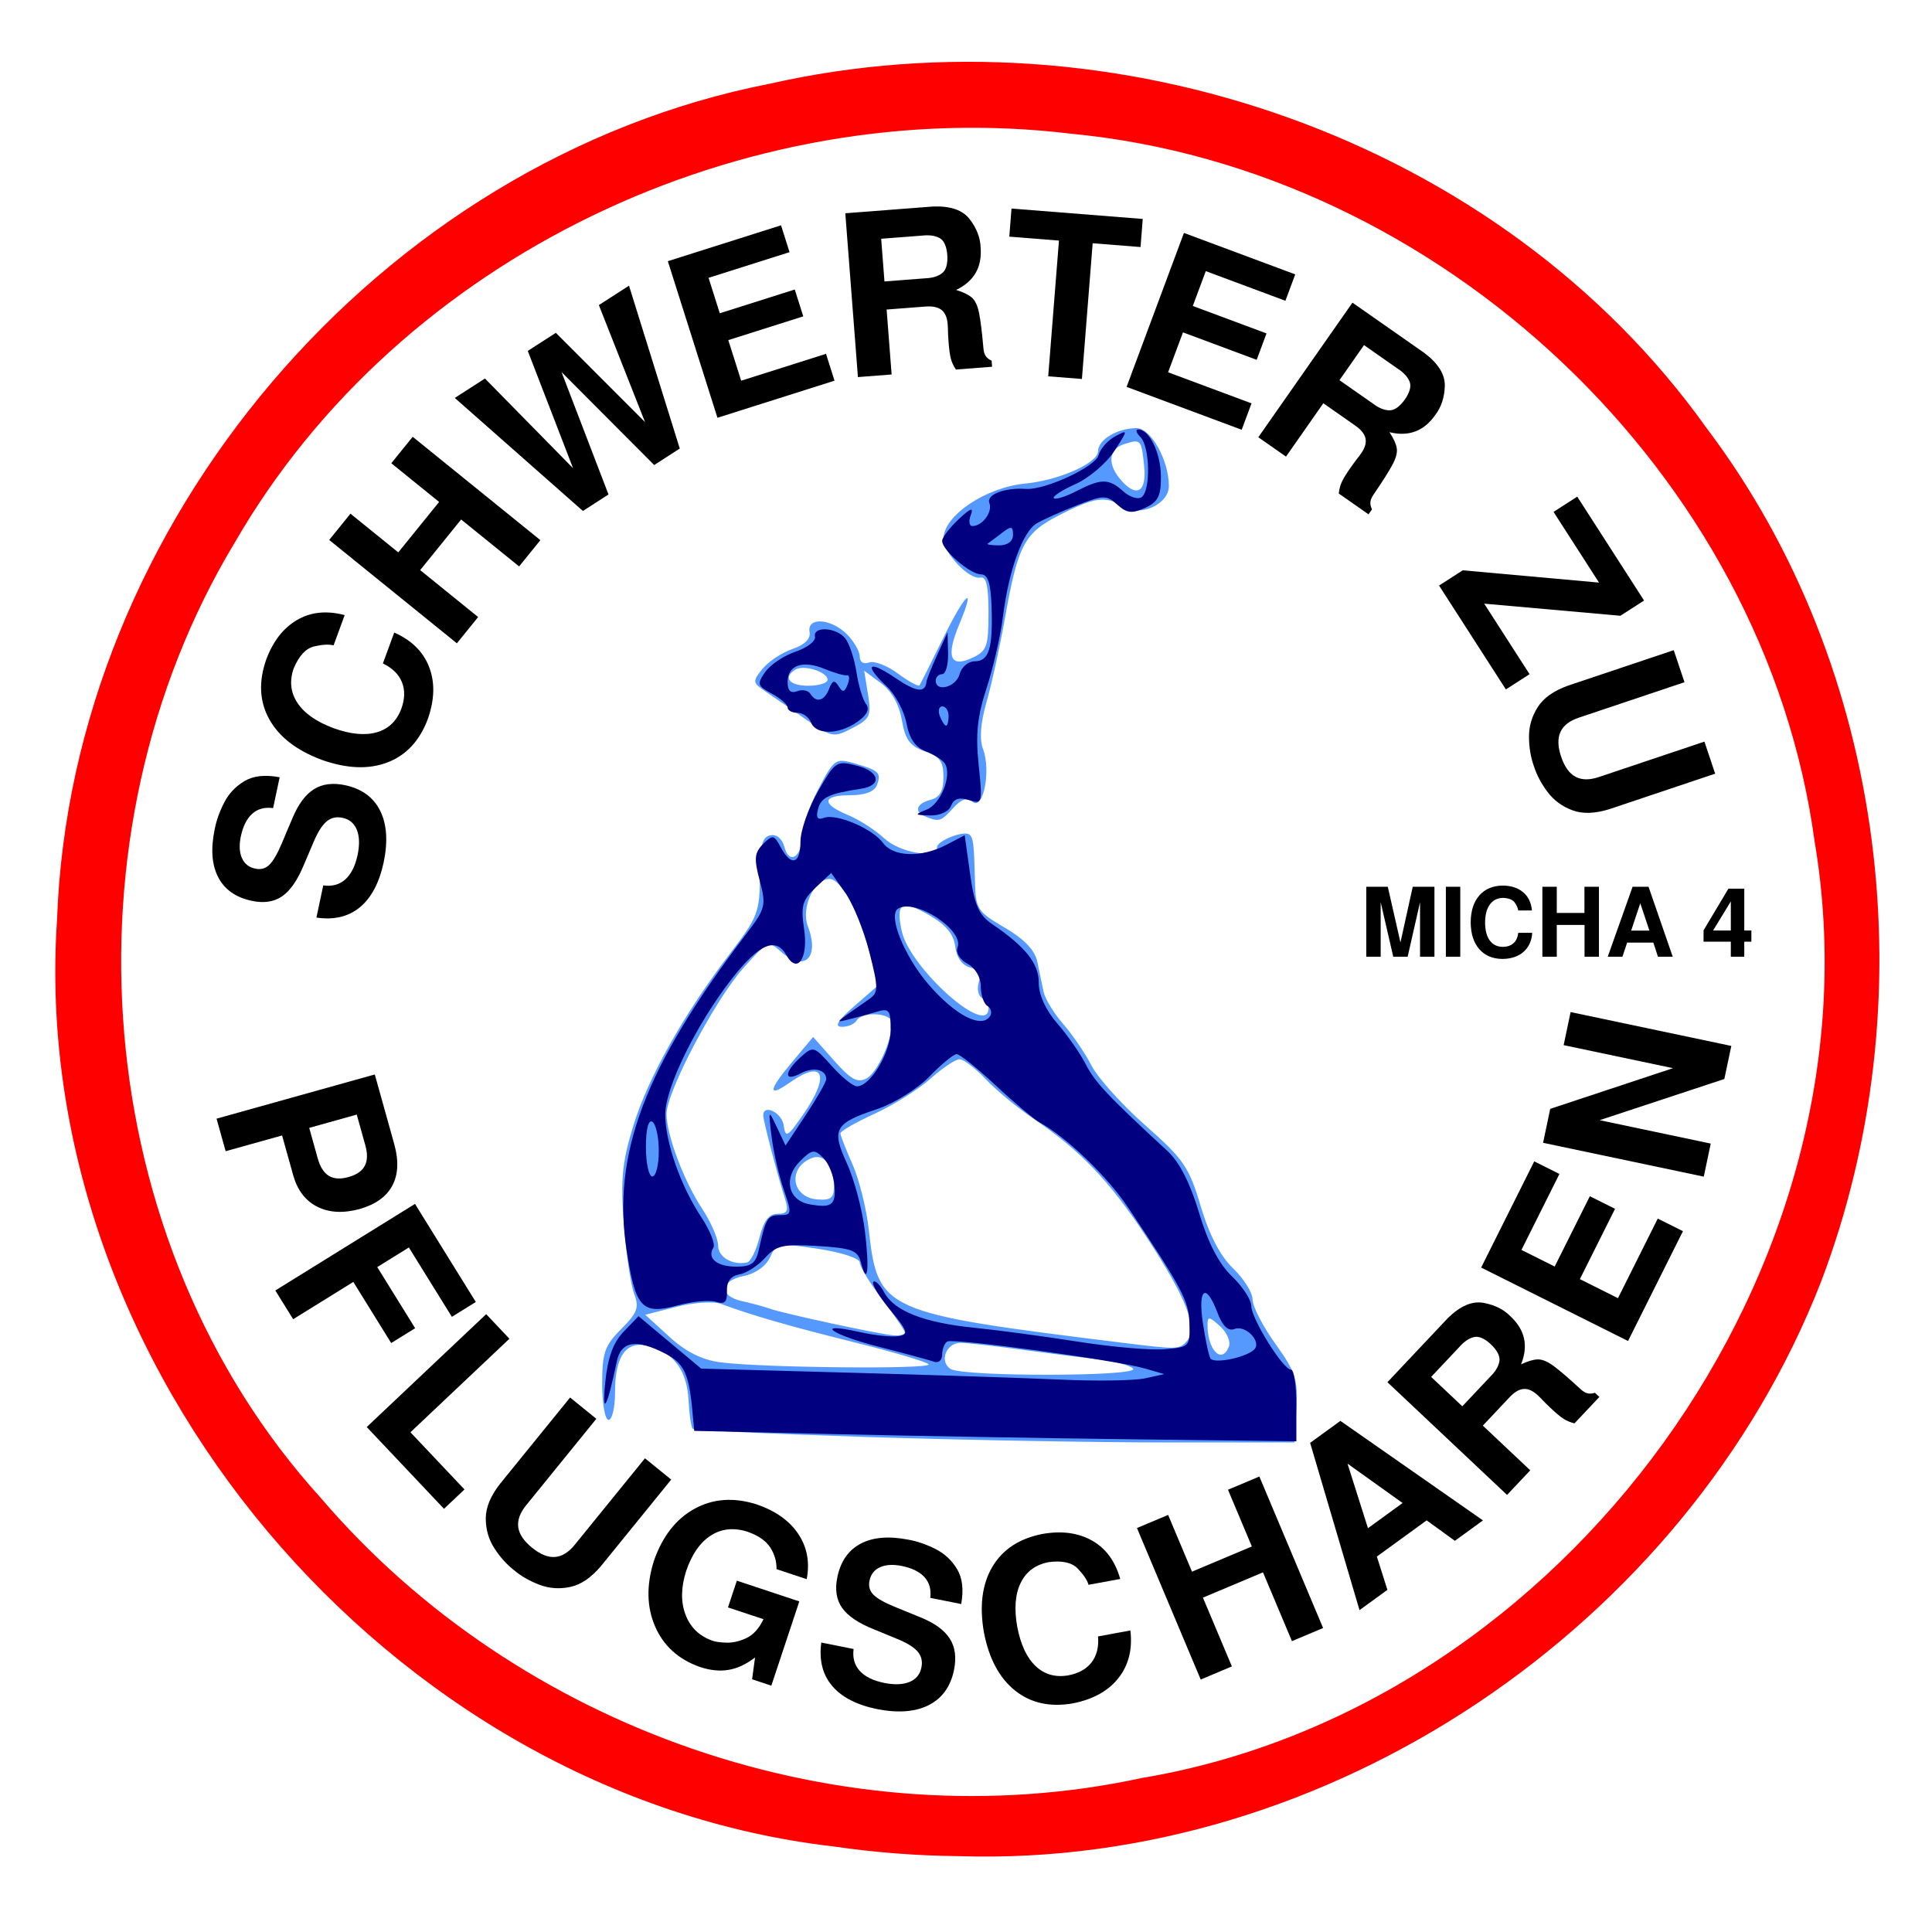
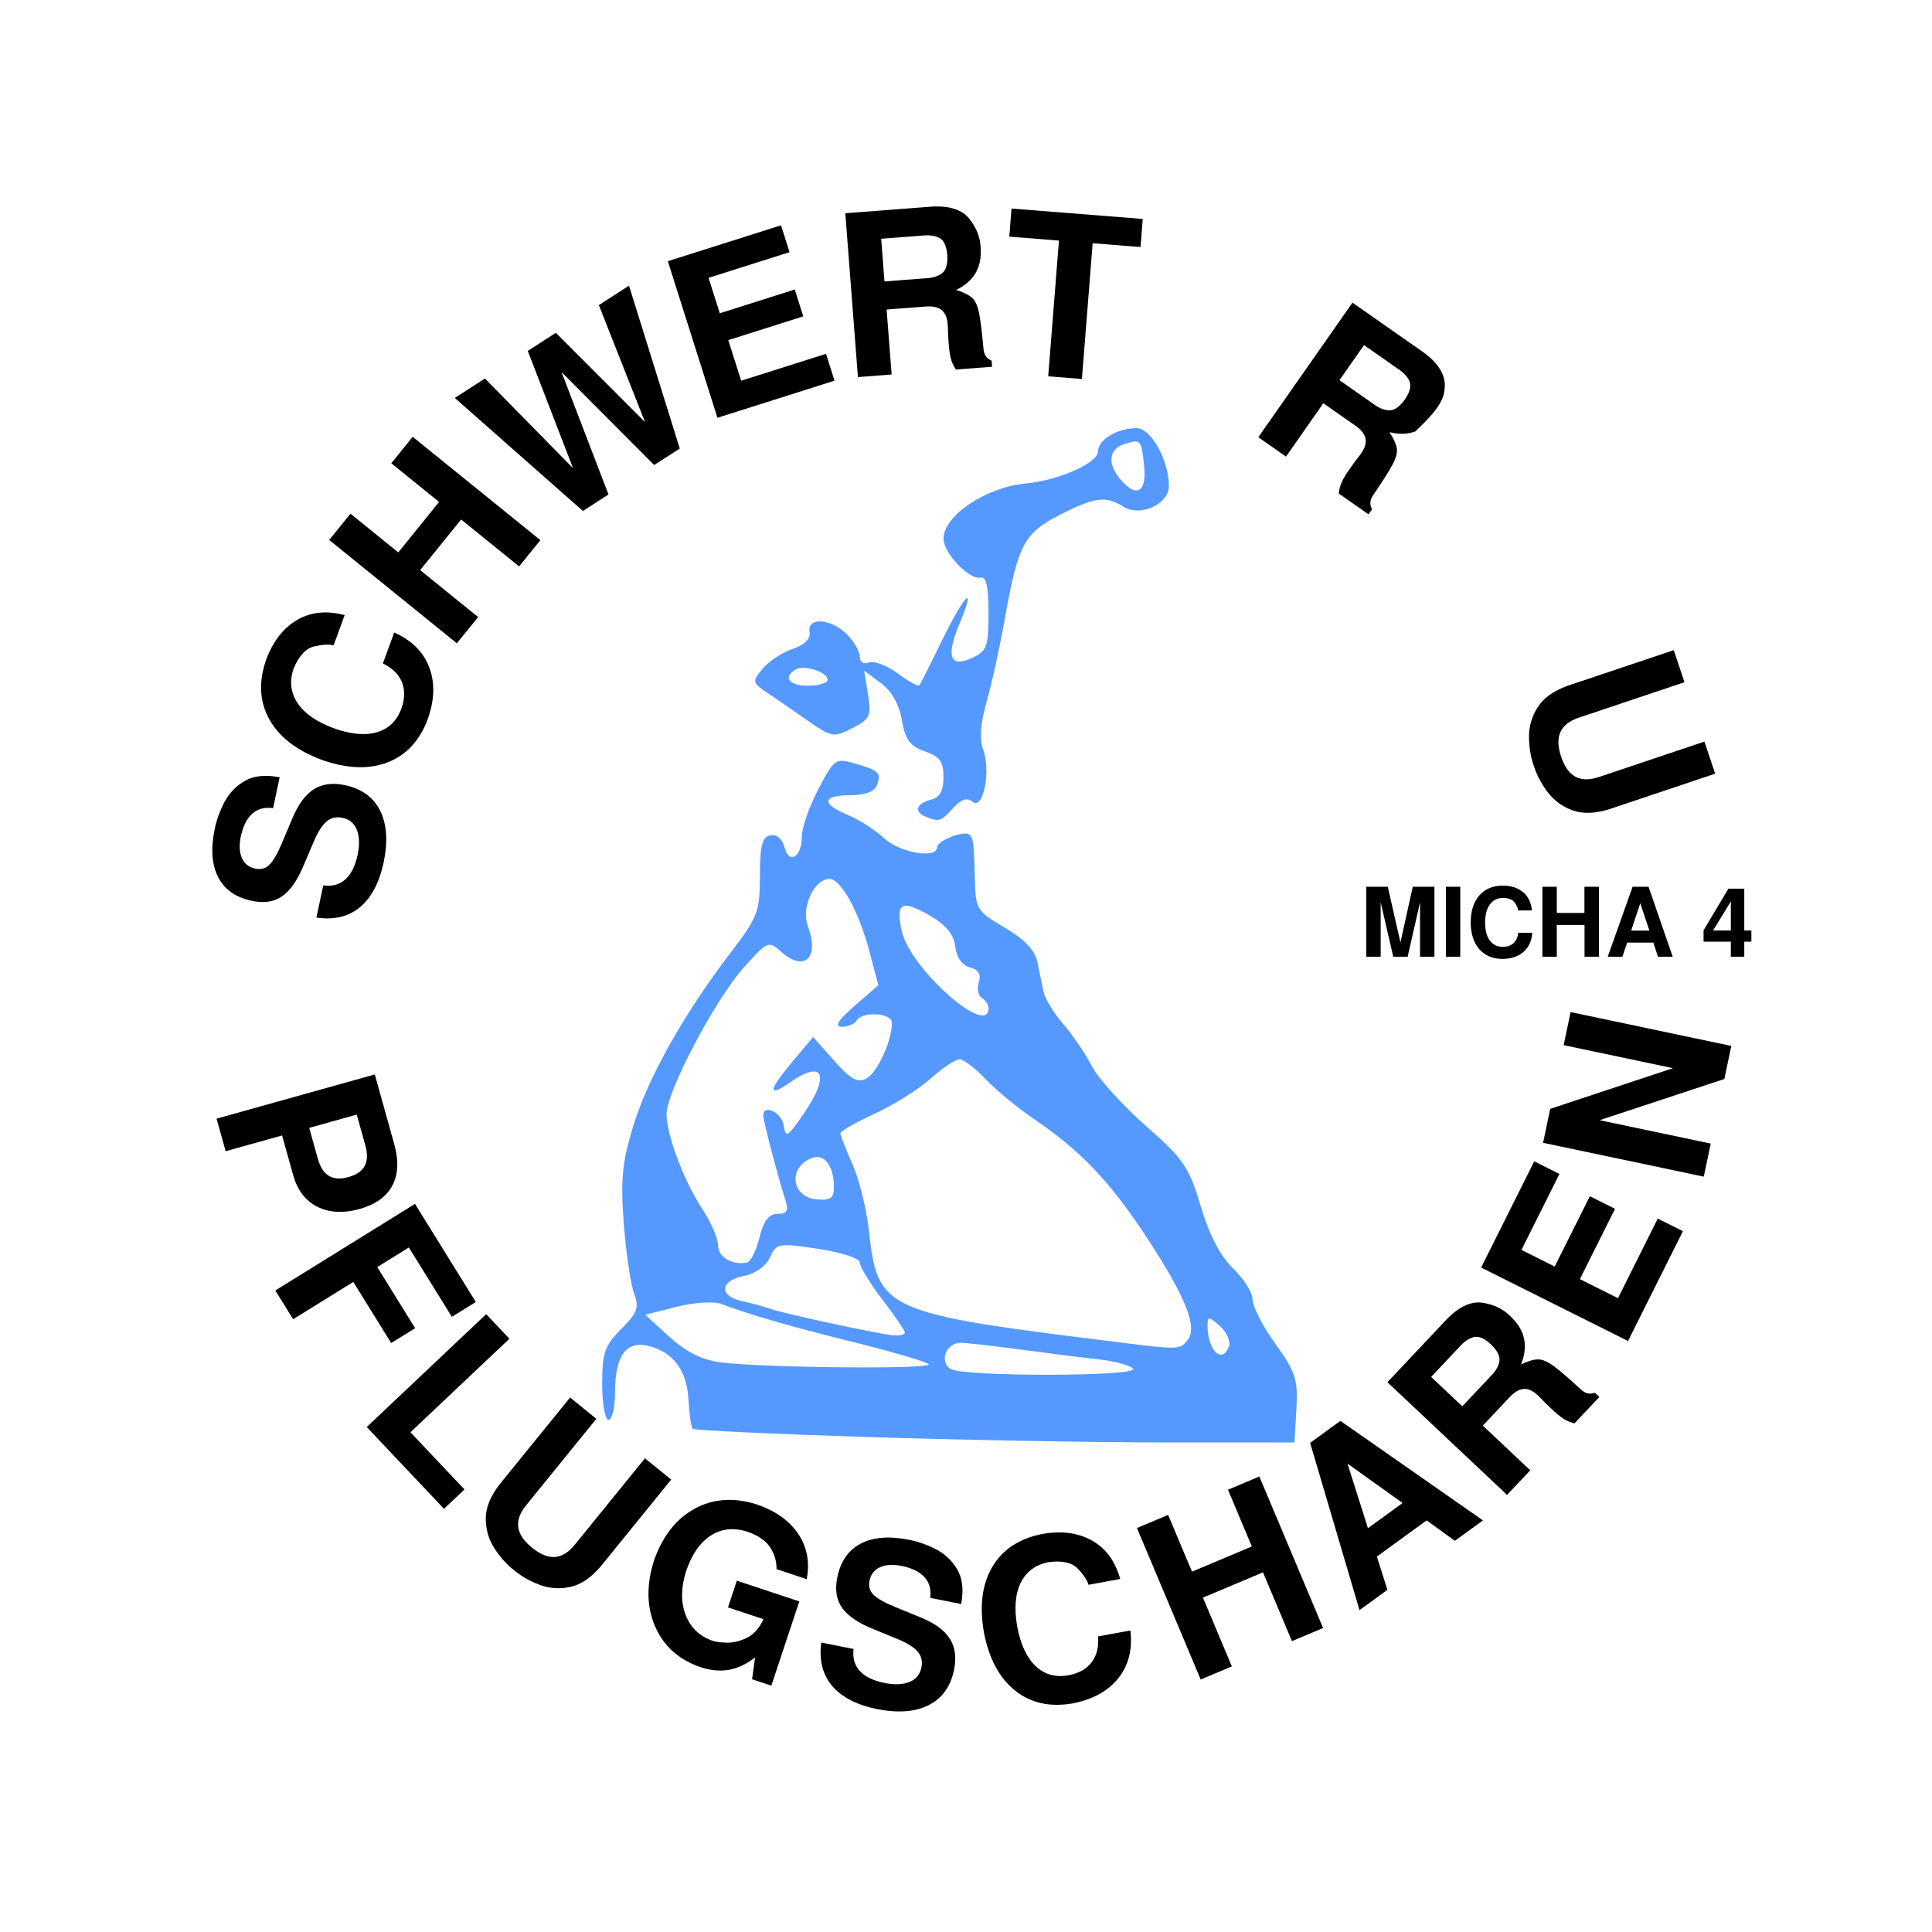
<svg xmlns="http://www.w3.org/2000/svg" version="1.0" width="300" height="300" id="svg2479" style="display:inline">
  <defs id="defs2481" />
  <g transform="translate(-217.788,-376.562)" id="layer1" style="display:inline">
    <g transform="translate(-28.284,-30.81)" id="g2775" style="fill:#5599ff">
      <path d="M 380.575,630.507 C 366,630.041 353.876,629.467 353.632,629.231 C 353.388,628.994 353.096,626.986 352.983,624.768 C 352.749,620.193 350.644,617.339 346.791,616.372 C 343.312,615.499 341.575,617.889 341.575,623.545 C 341.575,625.915 341.125,627.854 340.575,627.854 C 340.025,627.854 339.575,625.344 339.575,622.277 C 339.575,617.43 339.962,616.313 342.536,613.739 C 345.051,611.224 345.352,610.399 344.537,608.254 C 344.009,606.865 343.29,601.992 342.939,597.423 C 342.412,590.578 342.668,587.907 344.394,582.236 C 346.669,574.762 352.262,564.797 359.478,555.365 C 363.74,549.794 364.06,548.958 364.067,543.385 C 364.073,538.663 364.418,537.327 365.696,537.076 C 366.672,536.884 367.54,537.611 367.878,538.906 C 368.603,541.678 370.575,540.487 370.575,537.277 C 370.575,535.924 371.727,532.615 373.134,529.922 C 375.596,525.214 375.811,525.061 378.77,525.91 C 382.589,527.005 382.971,527.38 382.23,529.311 C 381.851,530.299 380.367,530.854 378.106,530.854 C 373.731,530.854 373.562,532.192 377.718,533.913 C 379.447,534.63 381.988,536.259 383.364,537.535 C 385.819,539.809 391.575,540.781 391.575,538.921 C 391.575,537.926 395.736,536.292 396.575,536.957 C 397.213,537.463 397.319,538.314 397.46,544.062 C 397.569,548.542 397.793,548.897 402.081,551.41 C 405.119,553.191 406.768,554.914 407.143,556.702 C 407.45,558.161 407.886,560.254 408.112,561.354 C 408.338,562.454 409.703,564.704 411.145,566.354 C 412.587,568.004 414.58,570.929 415.573,572.854 C 416.566,574.779 420.334,578.958 423.945,582.141 C 429.876,587.367 430.707,588.583 432.525,594.686 C 433.857,599.16 435.558,602.421 437.556,604.336 C 439.216,605.927 440.575,608.103 440.575,609.172 C 440.575,610.241 442.172,613.339 444.125,616.056 C 447.265,620.427 447.64,621.595 447.375,626.176 L 447.075,631.354 L 427.075,631.354 C 416.075,631.354 395.15,630.973 380.575,630.507 z M 422.008,619.887 C 421.476,619.355 419.024,618.702 416.558,618.436 C 414.092,618.17 408.7,617.494 404.575,616.934 C 400.45,616.374 396.273,615.902 395.294,615.885 C 393.014,615.845 391.846,618.779 393.679,619.94 C 395.638,621.18 423.25,621.129 422.008,619.887 z M 390.265,619.211 C 389.869,618.815 384.709,617.29 378.8,615.824 C 368.724,613.323 362.879,611.638 358.013,609.833 C 356.878,609.412 353.772,609.621 351.109,610.297 L 346.268,611.526 L 350.004,614.94 C 352.553,617.269 355.064,618.53 357.907,618.908 C 364.381,619.77 391.073,620.019 390.265,619.211 z M 436.9,616.448 C 437.197,615.675 436.57,614.255 435.507,613.293 C 433.824,611.77 433.575,611.747 433.575,613.117 C 433.575,617.049 435.81,619.288 436.9,616.448 z M 430.452,615.502 C 432.102,613.514 430.22,608.788 424.023,599.354 C 418.41,590.809 413.793,585.979 406.575,581.097 C 404.1,579.423 400.753,576.659 399.138,574.954 C 397.522,573.249 395.691,571.854 395.068,571.854 C 394.445,571.854 392.414,573.212 390.554,574.873 C 388.694,576.533 384.788,578.983 381.874,580.317 C 378.959,581.652 376.575,583.018 376.575,583.354 C 376.575,583.689 377.416,585.852 378.444,588.159 C 379.471,590.466 380.612,595.045 380.979,598.334 C 382.385,610.938 383.11,611.263 420.075,615.838 C 429.125,616.958 429.247,616.954 430.452,615.502 z M 386.575,614.294 C 386.575,613.986 385,611.671 383.075,609.15 C 381.15,606.629 379.575,604.049 379.575,603.416 C 379.575,602.768 376.759,601.841 373.129,601.294 C 366.934,600.36 366.642,600.411 365.64,602.611 C 365.02,603.971 363.375,605.144 361.586,605.502 C 357.82,606.255 357.663,608.616 361.325,609.418 C 362.837,609.75 364.75,610.268 365.575,610.57 C 367.613,611.316 382.647,614.559 384.825,614.722 C 385.787,614.795 386.575,614.602 386.575,614.294 z M 364.001,599.528 C 364.659,596.918 365.475,595.854 366.819,595.854 C 368.326,595.854 368.564,595.398 367.991,593.604 C 366.862,590.071 364.6,581.433 364.587,580.604 C 364.557,578.726 367.472,580.105 367.759,582.104 C 368.051,584.139 368.344,583.974 370.828,580.372 C 375.027,574.284 373.965,571.792 368.733,575.456 C 365.236,577.905 365.343,576.726 369.016,572.351 L 372.338,568.394 L 375.603,572.081 C 378.177,574.989 379.236,575.57 380.616,574.832 C 382.304,573.928 384.575,568.981 384.575,566.205 C 384.575,564.641 380.005,564.349 379.075,565.854 C 378.735,566.404 377.696,566.837 376.766,566.816 C 375.574,566.79 376.165,565.831 378.768,563.566 L 382.462,560.354 L 381.075,555.104 C 379.44,548.914 376.654,543.854 374.882,543.854 C 372.476,543.854 370.427,548.336 371.52,551.21 C 373.394,556.14 370.943,558.398 367.293,555.104 C 365.423,553.416 365.217,553.509 361.459,557.739 C 357.055,562.697 349.575,576.924 349.575,580.344 C 349.575,583.609 352.265,590.767 355.114,595.083 C 356.467,597.133 357.575,599.688 357.575,600.759 C 357.575,602.577 359.779,603.874 362.075,603.406 C 362.625,603.294 363.492,601.549 364.001,599.528 z M 375.56,591.593 C 375.538,588.39 374.045,586.459 372.153,587.186 C 368.347,588.646 368.926,593.281 372.956,593.615 C 375.07,593.79 375.572,593.4 375.56,591.593 z M 399.575,563.913 C 399.575,563.395 399.107,562.683 398.534,562.329 C 397.962,561.975 397.749,560.879 398.062,559.894 C 398.452,558.667 398.016,557.941 396.68,557.592 C 395.472,557.276 394.605,556.045 394.402,554.356 C 394.173,552.447 392.973,550.994 390.396,549.505 C 386.068,547.005 385.127,547.54 386.096,551.949 C 387.369,557.747 399.575,568.581 399.575,563.913 z M 389.825,534.192 C 387.952,533.436 388.317,532.155 390.575,531.564 C 392.013,531.188 392.575,530.2 392.575,528.045 C 392.575,525.639 392.004,524.851 389.678,524.04 C 387.37,523.235 386.644,522.248 386.112,519.192 C 385.685,516.735 384.511,514.665 382.852,513.438 L 380.259,511.523 L 380.855,515.195 C 381.397,518.533 381.176,519.009 378.422,520.433 C 375.513,521.937 375.233,521.887 371.352,519.177 C 369.129,517.624 366.293,515.669 365.049,514.832 C 362.903,513.388 362.873,513.204 364.466,511.237 C 365.389,510.097 367.479,508.71 369.11,508.155 C 371.03,507.502 371.971,506.566 371.781,505.5 C 371.362,503.153 375.102,503.382 377.575,505.854 C 378.675,506.954 379.575,508.515 379.575,509.323 C 379.575,510.186 380.165,510.565 381.006,510.242 C 381.794,509.94 383.813,510.71 385.494,511.952 C 387.175,513.195 388.684,514.019 388.848,513.783 C 389.012,513.547 390.646,510.295 392.48,506.557 C 395.988,499.403 397.713,497.886 395.026,504.317 C 392.927,509.34 393.603,511.118 397.01,509.537 C 399.311,508.469 399.56,507.791 399.567,502.56 C 399.573,498.422 399.216,496.849 398.319,497.055 C 396.581,497.454 392.575,493.251 392.575,491.028 C 392.575,487.458 399.109,483.052 405.29,482.456 C 410.527,481.951 416.575,479.263 416.575,477.44 C 416.575,475.651 419.574,473.854 422.56,473.854 C 424.794,473.854 427.575,478.839 427.575,482.843 C 427.575,485.671 423.136,487.686 420.514,486.048 C 417.771,484.335 416.118,484.545 410.686,487.298 C 405.114,490.121 404.15,491.929 402.121,503.354 C 401.34,507.754 400.056,513.604 399.268,516.354 C 398.319,519.665 398.136,522.156 398.727,523.727 C 399.975,527.048 398.748,533.242 397.111,531.884 C 396.233,531.155 395.359,531.436 394.072,532.858 C 392.193,534.933 391.895,535.027 389.825,534.192 z M 374.575,512.921 C 374.575,511.706 370.886,510.544 369.584,511.348 C 367.605,512.572 368.624,513.854 371.575,513.854 C 373.225,513.854 374.575,513.434 374.575,512.921 z M 423.732,479.755 C 423.313,475.598 423.234,475.51 420.65,476.33 C 418.142,477.126 417.975,479.533 420.252,482.05 C 422.643,484.692 424.131,483.711 423.732,479.755 z" id="path2779" style="fill:#5599ff;fill-opacity:1" />
    </g>
-     <path d="M 347.178,663.273 C 278.306,655.305 221.951,588.763 226.648,519.337 C 228.847,457.79 276.738,401.443 337.237,389.579 C 390.616,377.47 450.703,398.028 482.782,443.029 C 510.983,480.351 517.076,532.33 500.5,575.745 C 479.632,629.068 424.1,666.669 366.641,664.783 C 360.129,664.718 353.621,664.217 347.178,663.273 z M 395.099,652.647 C 460.744,641.664 510.699,573.181 499.561,507.236 C 491.816,450.022 441.342,402.76 384.077,397.323 C 333.388,391.176 280.002,416.228 254.28,460.747 C 226.726,506.397 231.541,569.446 267.624,609.188 C 298.385,645.176 348.687,662.695 395.099,652.647 z" id="path2683" style="fill:#ff0000" />
    <g transform="translate(-300.26,13.071)" id="g2651">
-       <path d="M 647.346,586.175 L 625.846,585.675 L 625.572,582.675 C 625.036,576.811 624.281,575.193 621.381,573.694 C 616.842,571.346 614.476,571.732 613.815,574.925 C 612.335,582.075 611.488,583.616 612.029,578.175 C 612.414,574.304 613.26,571.964 614.888,570.271 L 617.2,567.867 L 622.061,571.937 L 626.923,576.007 L 649.884,576.638 C 662.513,576.985 677.346,577.472 682.846,577.721 C 688.346,577.969 694.196,577.878 695.846,577.518 L 698.846,576.864 L 695.846,575.997 C 691.342,574.696 666.046,571.243 665.137,571.805 C 664.702,572.073 664.346,572.99 664.346,573.841 C 664.346,574.693 663.783,575.188 663.096,574.941 C 662.408,574.694 658.583,573.66 654.596,572.641 C 646.967,570.693 644.34,568.713 651.527,570.328 C 653.827,570.844 656.54,571.134 657.557,570.971 C 659.186,570.711 659.033,570.225 656.261,566.874 C 654.531,564.783 653.356,562.832 653.65,562.538 C 653.943,562.245 654.707,562.981 655.345,564.174 C 656.895,567.07 661.549,568.892 669.389,569.672 C 672.94,570.025 680.134,570.991 685.375,571.818 C 690.617,572.646 696.692,573.177 698.875,572.999 C 702.742,572.684 702.843,572.579 702.741,569.023 C 702.638,565.473 701.686,563.668 693.259,551.047 C 690.009,546.179 683.7,540.104 679.477,537.776 C 678.58,537.281 675.51,534.694 672.656,532.026 C 669.801,529.358 667.077,527.175 666.602,527.175 C 666.127,527.175 664.221,528.74 662.368,530.653 C 660.514,532.566 656.86,534.84 654.248,535.708 C 647.625,537.908 647.117,538.824 649.565,544.164 C 650.695,546.628 651.949,551.352 652.352,554.66 C 653.092,560.728 652.737,563.388 651.712,559.466 C 651.237,557.649 650.27,557.29 645.001,556.97 C 639.643,556.644 638.587,556.883 636.846,558.815 C 635.746,560.036 633.946,561.192 632.846,561.386 C 631.516,561.62 630.873,562.485 630.927,563.97 C 630.988,565.672 630.584,566.068 629.226,565.637 C 628.246,565.326 625.56,565.579 623.257,566.2 C 617.736,567.686 616.73,566.601 615.355,557.675 C 613.049,542.708 618.147,529.213 633.93,508.504 C 636.919,504.582 637.044,504.087 636.02,500.248 C 635.108,496.833 635.193,495.899 636.54,494.553 C 638.021,493.072 638.242,493.113 639.283,495.059 C 640.91,498.097 642.346,497.666 642.346,494.14 C 642.346,492.471 643.583,488.951 645.096,486.319 C 647.76,481.682 647.949,481.56 651.164,482.4 C 654.677,483.319 655.038,485.471 651.763,485.964 C 646.788,486.714 645.548,487.294 645.079,489.09 C 644.72,490.46 644.983,490.868 645.977,490.487 C 647.88,489.757 653.542,492.156 655.153,494.375 C 656.744,496.567 661.104,496.704 664.982,494.683 L 667.846,493.19 L 668.686,499.204 C 669.354,503.987 670.044,505.572 672.058,506.947 C 677.332,510.549 679.346,513.076 679.346,516.095 C 679.346,517.976 680.42,520.339 682.207,522.391 C 683.781,524.197 685.781,527.068 686.652,528.769 C 688.078,531.554 690.07,533.667 699.367,542.256 C 701.188,543.938 702.882,547.26 704.234,551.801 C 705.624,556.467 707.305,559.72 709.327,561.658 C 710.987,563.248 712.346,565.325 712.346,566.273 C 712.346,568.251 717.289,576.175 718.524,576.175 C 718.976,576.175 719.346,578.678 719.346,581.736 L 719.346,587.297 L 694.096,586.986 C 680.208,586.815 659.171,586.45 647.346,586.175 z M 712.754,573.089 C 714.057,571.899 711.511,569.175 709.732,569.857 C 708.746,570.236 707.878,569.396 707.086,567.298 C 705.312,562.597 704.022,563.527 704.83,568.925 C 705.221,571.538 705.749,574.015 706.005,574.429 C 706.536,575.293 711.396,574.328 712.754,573.089 z M 635.91,557.425 C 636.963,552.622 637.242,552.175 639.198,552.175 C 640.991,552.175 641.026,551.925 639.747,548.213 C 638.996,546.033 638.145,542.321 637.857,539.963 C 637.342,535.756 637.357,535.729 638.679,538.524 L 640.027,541.373 L 643.186,536.603 C 644.924,533.979 646.346,531.486 646.346,531.063 C 646.346,529.551 644.353,529.101 642.367,530.164 C 639.763,531.558 639.758,530.018 642.358,527.664 C 644.321,525.888 644.44,525.921 647.198,529.009 C 648.752,530.751 650.514,532.175 651.113,532.175 C 653.205,532.175 656.346,526.923 656.346,523.424 C 656.346,520.278 656.129,520.008 654.096,520.624 C 652.858,520.999 650.946,521.521 649.846,521.783 C 647.661,522.304 647.4,522.563 653.065,518.592 C 654.458,517.616 654.456,516.902 653.044,511.34 C 652.183,507.947 650.497,503.792 649.297,502.107 L 647.116,499.043 L 644.7,501.313 C 642.631,503.256 642.374,504.182 642.911,507.76 C 643.589,512.284 641.857,514.841 640.165,511.816 C 638.545,508.922 635.923,510.044 631.722,515.425 C 626.196,522.505 621.346,532.365 621.346,536.521 C 621.346,540.84 623.707,547.59 626.922,552.461 C 628.296,554.542 629.152,556.68 628.824,557.211 C 627.794,558.878 629.352,560.175 632.386,560.175 C 634.761,560.175 635.421,559.661 635.91,557.425 z M 647.633,547.64 C 647.517,546.09 646.727,544.128 645.879,543.28 C 644.491,541.892 644.13,541.947 642.237,543.84 C 639.681,546.396 640.414,549.853 643.643,550.469 C 647.155,551.138 647.86,550.639 647.633,547.64 z M 620.346,542.234 C 620.346,540.067 619.896,538.015 619.346,537.675 C 618.735,537.298 618.346,538.832 618.346,541.616 C 618.346,544.124 618.796,546.175 619.346,546.175 C 619.896,546.175 620.346,544.402 620.346,542.234 z M 671.803,521.245 C 672.12,520.733 671.921,520.031 671.362,519.686 C 670.803,519.34 670.346,517.975 670.346,516.652 C 670.346,515.239 669.488,513.787 668.268,513.134 C 667.085,512.501 666.425,511.413 666.734,510.606 C 667.771,507.904 660.156,502.938 657.497,504.582 C 655.888,505.577 658.412,511.892 662.176,516.29 C 666.349,521.165 670.524,523.314 671.803,521.245 z M 661.967,489.192 C 664.147,488.311 665.898,483.877 664.779,482.068 C 664.434,481.509 663.095,480.65 661.803,480.159 C 660.196,479.548 659.248,478.173 658.804,475.805 C 658.447,473.902 657.073,471.328 655.751,470.086 C 652.138,466.692 652.858,465.905 657.002,468.717 C 660.332,470.977 661.731,471.155 661.913,469.342 C 661.95,468.975 662.701,467.1 663.581,465.175 L 665.183,461.675 L 665.264,464.925 C 665.309,466.713 664.896,468.175 664.346,468.175 C 663.796,468.175 663.346,468.625 663.346,469.175 C 663.346,471.044 666.53,470.186 667.056,468.175 C 667.344,467.075 668.396,466.175 669.395,466.175 C 671.622,466.175 672.24,464.172 672.017,457.675 C 671.892,454.024 671.45,452.675 670.378,452.675 C 668.7,452.675 664.346,448.929 664.346,447.485 C 664.346,446.957 665.496,445.444 666.901,444.123 C 668.759,442.379 669.276,442.194 668.794,443.449 C 668.43,444.399 668.54,445.175 669.039,445.175 C 670.603,445.175 672.212,442.991 671.677,441.595 C 671.175,440.287 674.052,439.182 677.376,439.406 C 680.334,439.605 688.168,435.964 688.636,434.173 C 688.895,433.184 690.045,431.872 691.191,431.258 C 693.244,430.16 693.242,430.195 691.061,433.551 C 689.843,435.425 687.129,437.728 685.03,438.668 C 682.932,439.609 681.428,440.591 681.688,440.85 C 681.947,441.11 683.53,440.615 685.203,439.749 C 689.028,437.771 690.246,437.775 692.454,439.773 C 693.425,440.652 694.698,441.076 695.283,440.714 C 696.733,439.818 696.631,432.86 695.146,431.375 C 694.486,430.715 694.324,430.175 694.786,430.175 C 696.521,430.175 698.283,433.807 698.314,437.447 C 698.34,440.514 697.88,441.431 695.85,442.356 C 693.824,443.279 693.014,443.185 691.546,441.856 C 689.87,440.34 689.411,440.347 685.292,441.954 C 682.847,442.908 680.034,444.168 679.041,444.753 C 676.849,446.045 674.686,452.018 673.779,459.286 C 673.409,462.25 672.264,467.236 671.235,470.367 C 669.813,474.693 669.519,477.539 670.01,482.233 C 670.637,488.23 670.593,488.389 668.496,487.723 C 666.997,487.247 666.152,487.518 665.734,488.607 C 665.387,489.511 664.013,490.149 662.489,490.112 C 660.024,490.053 659.989,489.991 661.967,489.192 z M 665.346,474.675 C 665.346,473.85 664.91,473.175 664.377,473.175 C 663.845,473.175 663.668,473.85 663.984,474.675 C 664.301,475.5 664.737,476.175 664.953,476.175 C 665.169,476.175 665.346,475.5 665.346,474.675 z M 675.346,446.553 C 675.346,445.164 675.094,445.123 673.596,446.27 C 672.633,447.007 671.658,447.737 671.429,447.892 C 671.2,448.048 671.988,448.175 673.179,448.175 C 674.511,448.175 675.346,447.55 675.346,446.553 z M 643.984,475.675 C 643.668,474.85 642.72,474.175 641.877,474.175 C 641.035,474.175 640.346,473.802 640.346,473.344 C 640.346,472.887 639.241,471.922 637.891,471.199 C 635.655,470.003 635.564,469.703 636.87,467.838 C 637.659,466.711 639.776,465.292 641.575,464.684 C 643.374,464.076 644.733,463.037 644.596,462.377 C 644.248,460.706 647.845,460.868 649.272,462.586 C 649.916,463.362 650.708,465.725 651.033,467.836 C 651.358,469.948 652.032,472.197 652.532,472.835 C 653.133,473.602 652.672,474.534 651.171,475.585 C 648.309,477.59 644.736,477.635 643.984,475.675 z M 646.793,470.454 C 647.305,469.118 647.634,469.024 648.261,470.037 C 648.898,471.069 649.194,471.013 649.671,469.771 C 650.003,468.907 649.953,468.267 649.56,468.349 C 649.167,468.431 647.612,467.988 646.105,467.365 C 642.686,465.951 640.346,466.774 640.346,469.389 C 640.346,470.737 640.825,471.206 641.814,470.826 C 642.621,470.516 643.548,470.693 643.873,471.219 C 644.783,472.692 646.062,472.357 646.793,470.454 z" id="path2549" style="fill:#000080" />
-     </g>
+       </g>
    <g transform="translate(8.586,9.596)" id="g2597">
      <path d="M -424.491,348.591 C -424.542,346.297 -425.114,344.557 -426.208,343.372 C -427.302,342.186 -428.615,341.388 -430.148,340.976 C -431.682,340.565 -433.133,340.373 -434.501,340.401 C -437.583,340.417 -439.959,341.102 -441.628,342.457 C -443.297,343.812 -444.142,345.74 -444.161,348.241 C -444.186,350.196 -443.638,351.711 -442.516,352.786 C -441.395,353.862 -439.551,354.633 -436.986,355.101 L -433.416,355.801 C -431.685,356.117 -430.449,356.56 -429.706,357.131 C -428.964,357.701 -428.602,358.494 -428.621,359.511 C -428.637,360.588 -429.096,361.426 -430,362.026 C -430.903,362.626 -432.159,362.931 -433.766,362.941 C -435.556,362.935 -436.937,362.57 -437.909,361.847 C -438.881,361.123 -439.414,360.076 -439.506,358.706 L -444.616,358.706 C -444.445,361.446 -443.458,363.534 -441.654,364.971 C -439.851,366.407 -437.315,367.13 -434.046,367.14 C -430.732,367.12 -428.165,366.391 -426.346,364.953 C -424.528,363.515 -423.606,361.491 -423.581,358.881 C -423.568,356.883 -424.103,355.322 -425.187,354.195 C -426.271,353.069 -427.988,352.285 -430.336,351.846 L -434.326,351.076 C -436.166,350.732 -437.439,350.317 -438.146,349.833 C -438.852,349.349 -439.189,348.655 -439.156,347.751 C -439.141,346.777 -438.743,346.012 -437.962,345.454 C -437.181,344.896 -436.109,344.612 -434.746,344.601 C -433.079,344.605 -431.793,344.946 -430.888,345.625 C -429.982,346.303 -429.483,347.291 -429.391,348.591 L -424.491,348.591 z" transform="matrix(0.208,-0.978,0.978,0.208,0,0)" id="text2719" style="font-size:35px;font-style:normal;font-variant:normal;font-weight:bold;font-stretch:normal;text-align:start;line-height:102%;writing-mode:lr-tb;text-anchor:start;fill:#000000;fill-opacity:1;stroke:none;stroke-width:1px;stroke-linecap:butt;stroke-linejoin:miter;stroke-opacity:1;font-family:FreeSans;-inkscape-font-specification:FreeSans Bold" />
      <path d="M -348.876,405.766 L -343.871,405.766 C -344.141,402.877 -345.228,400.648 -347.13,399.081 C -349.032,397.513 -351.492,396.72 -354.51,396.701 C -358.152,396.743 -361.001,397.945 -363.059,400.306 C -365.117,402.667 -366.164,405.933 -366.2,410.106 C -366.163,414.244 -365.126,417.49 -363.09,419.844 C -361.053,422.198 -358.24,423.397 -354.65,423.44 C -351.445,423.409 -348.878,422.553 -346.951,420.872 C -345.023,419.192 -343.961,416.874 -343.766,413.921 L -348.876,413.921 C -349.045,415.557 -349.616,416.816 -350.59,417.696 C -351.565,418.576 -352.871,419.021 -354.51,419.03 C -356.555,419.009 -358.136,418.229 -359.253,416.69 C -360.37,415.151 -360.936,412.979 -360.95,410.176 C -360.933,407.336 -360.347,405.132 -359.192,403.565 C -358.037,401.998 -356.418,401.203 -354.335,401.181 C -352.211,401.291 -350.79,401.893 -350.07,402.988 C -349.35,404.082 -348.952,405.008 -348.876,405.766 L -348.876,405.766 z" transform="matrix(0.344,-0.939,0.939,0.344,0,0)" id="text2723" style="font-size:35px;font-style:normal;font-variant:normal;font-weight:bold;font-stretch:normal;text-align:start;line-height:102%;writing-mode:lr-tb;text-anchor:start;fill:#000000;fill-opacity:1;stroke:none;stroke-width:1px;stroke-linecap:butt;stroke-linejoin:miter;stroke-opacity:1;font-family:FreeSans;-inkscape-font-specification:FreeSans Bold" />
      <path d="M -171.291,500.064 L -171.291,511.649 L -166.041,511.649 L -166.041,486.134 L -171.326,486.134 L -171.326,495.689 L -181.406,495.689 L -181.406,486.134 L -186.656,486.134 L -186.656,511.649 L -181.406,511.649 L -181.406,500.064 L -171.291,500.064 z" transform="matrix(0.629,-0.777,0.777,0.629,0,0)" id="text2727" style="font-size:35px;font-style:normal;font-variant:normal;font-weight:bold;font-stretch:normal;text-align:start;line-height:102%;writing-mode:lr-tb;text-anchor:start;fill:#000000;fill-opacity:1;stroke:none;stroke-width:1px;stroke-linecap:butt;stroke-linejoin:miter;stroke-opacity:1;font-family:FreeSans;-inkscape-font-specification:FreeSans Bold" />
      <path d="M 28.036,537.23 L 35.106,511.715 L 29.541,511.715 L 25.726,530.86 L 21.596,511.715 L 16.416,511.715 L 12.461,530.825 L 8.506,511.715 L 2.941,511.715 L 10.151,537.23 L 14.876,537.23 L 19.041,517.315 L 23.311,537.23 L 28.036,537.23 z" transform="matrix(0.841,-0.542,0.542,0.841,0,0)" id="text2731" style="font-size:35px;font-style:normal;font-variant:normal;font-weight:bold;font-stretch:normal;text-align:start;line-height:102%;writing-mode:lr-tb;text-anchor:start;fill:#000000;fill-opacity:1;stroke:none;stroke-width:1px;stroke-linecap:butt;stroke-linejoin:miter;stroke-opacity:1;font-family:FreeSans;-inkscape-font-specification:FreeSans Bold" />
      <path d="M 180.477,497.674 L 192.692,497.674 L 192.692,493.299 L 180.477,493.299 L 180.477,487.524 L 193.672,487.524 L 193.672,483.149 L 175.227,483.149 L 175.227,508.664 L 194.302,508.664 L 194.302,504.289 L 180.477,504.289 L 180.477,497.674 z" transform="matrix(0.953,-0.302,0.302,0.953,0,0)" id="text2735" style="font-size:35px;font-style:normal;font-variant:normal;font-weight:bold;font-stretch:normal;text-align:start;line-height:102%;writing-mode:lr-tb;text-anchor:start;fill:#000000;fill-opacity:1;stroke:none;stroke-width:1px;stroke-linecap:butt;stroke-linejoin:miter;stroke-opacity:1;font-family:FreeSans;-inkscape-font-specification:FreeSans Bold" />
      <path d="M 323.21,446.199 C 323.202,447.346 323.253,448.22 323.363,448.82 C 323.473,449.42 323.691,450.005 324.015,450.574 L 329.65,450.574 L 329.65,449.629 C 329.251,449.413 328.964,449.146 328.788,448.829 C 328.613,448.511 328.527,448.078 328.53,447.529 C 328.503,445.072 328.418,443.259 328.275,442.091 C 328.132,440.924 327.816,440.096 327.327,439.609 C 326.838,439.122 326.061,438.67 324.995,438.254 C 326.43,437.696 327.506,436.896 328.224,435.852 C 328.941,434.809 329.3,433.51 329.3,431.954 C 329.358,430.427 328.901,428.923 327.931,427.444 C 326.96,425.964 325.13,425.17 322.44,425.059 L 308.755,425.059 L 308.755,450.574 L 314.005,450.574 L 314.005,440.459 L 320.025,440.459 C 321.156,440.453 321.983,440.693 322.506,441.181 C 323.029,441.669 323.287,442.443 323.28,443.504 C 323.277,443.973 323.266,444.322 323.245,444.55 C 323.225,444.778 323.213,445.328 323.21,446.199 L 323.21,446.199 z M 324.05,432.689 C 324.031,434.132 323.684,435.07 323.009,435.502 C 322.334,435.935 321.444,436.129 320.34,436.084 L 314.005,436.084 L 314.005,429.434 L 320.34,429.434 C 321.46,429.393 322.353,429.581 323.022,429.999 C 323.691,430.417 324.033,431.313 324.05,432.689 L 324.05,432.689 z" transform="matrix(0.997,-7.6769696e-2,7.6769696e-2,0.997,0,0)" id="text2739" style="font-size:35px;font-style:normal;font-variant:normal;font-weight:bold;font-stretch:normal;text-align:start;line-height:102%;writing-mode:lr-tb;text-anchor:start;fill:#000000;fill-opacity:1;stroke:none;stroke-width:1px;stroke-linecap:butt;stroke-linejoin:miter;stroke-opacity:1;font-family:FreeSans;-inkscape-font-specification:FreeSans Bold" />
      <path d="M 409.589,373.521 L 417.044,373.521 L 417.044,369.146 L 396.604,369.146 L 396.604,373.521 L 404.339,373.521 L 404.339,394.661 L 409.589,394.661 L 409.589,373.521 z" transform="matrix(0.997,7.8950678e-2,-7.8950678e-2,0.997,0,0)" id="text2743" style="font-size:35px;font-style:normal;font-variant:normal;font-weight:bold;font-stretch:normal;text-align:start;line-height:102%;writing-mode:lr-tb;text-anchor:start;fill:#000000;fill-opacity:1;stroke:none;stroke-width:1px;stroke-linecap:butt;stroke-linejoin:miter;stroke-opacity:1;font-family:FreeSans;-inkscape-font-specification:FreeSans Bold" />
-       <path d="M 514.342,255.145 L 526.557,255.145 L 526.557,250.77 L 514.342,250.77 L 514.342,244.995 L 527.537,244.995 L 527.537,240.62 L 509.092,240.62 L 509.092,266.135 L 528.167,266.135 L 528.167,261.76 L 514.342,261.76 L 514.342,255.145 z" transform="matrix(0.937,0.349,-0.349,0.937,0,0)" id="text2747" style="font-size:35px;font-style:normal;font-variant:normal;font-weight:bold;font-stretch:normal;text-align:start;line-height:102%;writing-mode:lr-tb;text-anchor:start;fill:#000000;fill-opacity:1;stroke:none;stroke-width:1px;stroke-linecap:butt;stroke-linejoin:miter;stroke-opacity:1;font-family:FreeSans;-inkscape-font-specification:FreeSans Bold" />
-       <path d="M 595.519,120.057 C 595.511,121.204 595.562,122.078 595.672,122.678 C 595.782,123.278 595.999,123.863 596.324,124.432 L 601.959,124.432 L 601.959,123.487 C 601.56,123.27 601.272,123.004 601.097,122.686 C 600.921,122.369 600.835,121.936 600.839,121.387 C 600.811,118.93 600.726,117.117 600.583,115.949 C 600.44,114.781 600.125,113.954 599.636,113.467 C 599.147,112.98 598.369,112.528 597.304,112.112 C 598.739,111.554 599.815,110.754 600.532,109.71 C 601.25,108.667 601.609,107.368 601.609,105.812 C 601.666,104.285 601.21,102.781 600.239,101.302 C 599.269,99.822 597.439,99.027 594.749,98.917 L 581.064,98.917 L 581.064,124.432 L 586.314,124.432 L 586.314,114.317 L 592.334,114.317 C 593.465,114.311 594.292,114.551 594.814,115.039 C 595.337,115.527 595.595,116.301 595.589,117.362 C 595.586,117.831 595.574,118.179 595.554,118.408 C 595.533,118.636 595.522,119.186 595.519,120.057 L 595.519,120.057 z M 596.359,106.547 C 596.34,107.99 595.993,108.928 595.317,109.36 C 594.642,109.793 593.753,109.987 592.649,109.942 L 586.314,109.942 L 586.314,103.292 L 592.649,103.292 C 593.768,103.251 594.662,103.439 595.331,103.857 C 595.999,104.274 596.342,105.171 596.359,106.547 L 596.359,106.547 z" transform="matrix(0.819,0.573,-0.573,0.819,0,0)" id="text2751" style="font-size:35px;font-style:normal;font-variant:normal;font-weight:bold;font-stretch:normal;text-align:start;line-height:102%;writing-mode:lr-tb;text-anchor:start;fill:#000000;fill-opacity:1;stroke:none;stroke-width:1px;stroke-linecap:butt;stroke-linejoin:miter;stroke-opacity:1;font-family:FreeSans;-inkscape-font-specification:FreeSans Bold" />
-       <path d="M 638.355,-141.666 L 619.175,-141.666 L 619.175,-137.291 L 632.23,-137.291 L 619.175,-120.526 L 619.175,-116.151 L 638.355,-116.151 L 638.355,-120.526 L 625.335,-120.526 L 638.355,-137.291 L 638.355,-141.666 z" transform="matrix(0.541,0.841,-0.841,0.541,0,0)" id="text2755" style="font-size:35px;font-style:normal;font-variant:normal;font-weight:bold;font-stretch:normal;text-align:start;line-height:102%;writing-mode:lr-tb;text-anchor:start;fill:#000000;fill-opacity:1;stroke:none;stroke-width:1px;stroke-linecap:butt;stroke-linejoin:miter;stroke-opacity:1;font-family:FreeSans;-inkscape-font-specification:FreeSans Bold" />
+       <path d="M 595.519,120.057 C 595.511,121.204 595.562,122.078 595.672,122.678 C 595.782,123.278 595.999,123.863 596.324,124.432 L 601.959,124.432 L 601.959,123.487 C 601.56,123.27 601.272,123.004 601.097,122.686 C 600.921,122.369 600.835,121.936 600.839,121.387 C 600.811,118.93 600.726,117.117 600.583,115.949 C 600.44,114.781 600.125,113.954 599.636,113.467 C 599.147,112.98 598.369,112.528 597.304,112.112 C 598.739,111.554 599.815,110.754 600.532,109.71 C 601.666,104.285 601.21,102.781 600.239,101.302 C 599.269,99.822 597.439,99.027 594.749,98.917 L 581.064,98.917 L 581.064,124.432 L 586.314,124.432 L 586.314,114.317 L 592.334,114.317 C 593.465,114.311 594.292,114.551 594.814,115.039 C 595.337,115.527 595.595,116.301 595.589,117.362 C 595.586,117.831 595.574,118.179 595.554,118.408 C 595.533,118.636 595.522,119.186 595.519,120.057 L 595.519,120.057 z M 596.359,106.547 C 596.34,107.99 595.993,108.928 595.317,109.36 C 594.642,109.793 593.753,109.987 592.649,109.942 L 586.314,109.942 L 586.314,103.292 L 592.649,103.292 C 593.768,103.251 594.662,103.439 595.331,103.857 C 595.999,104.274 596.342,105.171 596.359,106.547 L 596.359,106.547 z" transform="matrix(0.819,0.573,-0.573,0.819,0,0)" id="text2751" style="font-size:35px;font-style:normal;font-variant:normal;font-weight:bold;font-stretch:normal;text-align:start;line-height:102%;writing-mode:lr-tb;text-anchor:start;fill:#000000;fill-opacity:1;stroke:none;stroke-width:1px;stroke-linecap:butt;stroke-linejoin:miter;stroke-opacity:1;font-family:FreeSans;-inkscape-font-specification:FreeSans Bold" />
      <path d="M 602.982,-269.638 C 604.462,-269.616 605.974,-269.862 607.518,-270.377 C 609.061,-270.892 610.366,-271.807 611.431,-273.123 C 612.496,-274.438 613.052,-276.287 613.097,-278.668 L 613.097,-295.958 L 607.847,-295.958 L 607.847,-278.668 C 607.85,-277.131 607.45,-275.988 606.648,-275.238 C 605.846,-274.489 604.624,-274.115 602.982,-274.118 C 601.34,-274.115 600.118,-274.489 599.316,-275.238 C 598.514,-275.988 598.114,-277.131 598.117,-278.668 L 598.117,-295.958 L 592.867,-295.958 L 592.867,-278.668 C 592.912,-276.287 593.467,-274.438 594.533,-273.123 C 595.598,-271.807 596.903,-270.892 598.446,-270.377 C 599.99,-269.862 601.502,-269.616 602.982,-269.638 L 602.982,-269.638 z" transform="matrix(0.318,0.948,-0.948,0.318,0,0)" id="text2759" style="font-size:35px;font-style:normal;font-variant:normal;font-weight:bold;font-stretch:normal;text-align:start;line-height:102%;writing-mode:lr-tb;text-anchor:start;fill:#000000;fill-opacity:1;stroke:none;stroke-width:1px;stroke-linecap:butt;stroke-linejoin:miter;stroke-opacity:1;font-family:FreeSans;-inkscape-font-specification:FreeSans Bold" />
      <path d="M 591.395,-97.527 L 597.94,-97.527 C 600.312,-97.558 602.182,-98.328 603.548,-99.837 C 604.915,-101.346 605.612,-103.411 605.64,-106.032 C 605.629,-108.597 604.924,-110.554 603.522,-111.903 C 602.121,-113.252 600.085,-113.932 597.415,-113.942 L 586.145,-113.942 L 586.145,-88.427 L 591.395,-88.427 L 591.395,-97.527 z M 591.395,-101.902 L 591.395,-109.567 L 596.295,-109.567 C 597.69,-109.571 598.723,-109.257 599.392,-108.626 C 600.062,-107.996 600.394,-107.026 600.39,-105.717 C 600.394,-104.425 600.062,-103.465 599.392,-102.838 C 598.723,-102.211 597.69,-101.899 596.295,-101.902 L 591.395,-101.902 z" transform="matrix(0.269,0.963,-0.963,0.269,0,0)" id="text2787" style="font-size:35px;font-style:normal;font-variant:normal;font-weight:bold;font-stretch:normal;text-align:start;line-height:102%;writing-mode:lr-tb;text-anchor:start;fill:#000000;fill-opacity:1;stroke:none;stroke-width:1px;stroke-linecap:butt;stroke-linejoin:miter;stroke-opacity:1;font-family:FreeSans;-inkscape-font-specification:FreeSans Bold" />
      <path d="M 620.138,73.824 L 631.303,73.824 L 631.303,69.449 L 620.138,69.449 L 620.138,63.674 L 632.808,63.674 L 632.808,59.299 L 614.888,59.299 L 614.888,84.813 L 620.138,84.813 L 620.138,73.824 z" transform="matrix(0.527,0.85,-0.85,0.527,0,0)" id="text2791" style="font-size:35px;font-style:normal;font-variant:normal;font-weight:bold;font-stretch:normal;text-align:start;line-height:102%;writing-mode:lr-tb;text-anchor:start;fill:#000000;fill-opacity:1;stroke:none;stroke-width:1px;stroke-linecap:butt;stroke-linejoin:miter;stroke-opacity:1;font-family:FreeSans;-inkscape-font-specification:FreeSans Bold" />
      <path d="M 615.67,185.229 L 610.42,185.229 L 610.42,210.744 L 627.884,210.744 L 627.884,206.369 L 615.67,206.369 L 615.67,185.229 z" transform="matrix(0.687,0.727,-0.727,0.687,0,0)" id="text2795" style="font-size:35px;font-style:normal;font-variant:normal;font-weight:bold;font-stretch:normal;text-align:start;line-height:102%;writing-mode:lr-tb;text-anchor:start;fill:#000000;fill-opacity:1;stroke:none;stroke-width:1px;stroke-linecap:butt;stroke-linejoin:miter;stroke-opacity:1;font-family:FreeSans;-inkscape-font-specification:FreeSans Bold" />
      <path d="M 609.607,292.159 C 611.087,292.181 612.599,291.935 614.143,291.42 C 615.686,290.906 616.991,289.99 618.056,288.675 C 619.122,287.359 619.677,285.511 619.722,283.129 L 619.722,265.839 L 614.472,265.839 L 614.472,283.129 C 614.475,284.666 614.075,285.81 613.273,286.559 C 612.471,287.309 611.249,287.682 609.607,287.679 C 607.965,287.682 606.743,287.309 605.941,286.559 C 605.139,285.81 604.739,284.666 604.742,283.129 L 604.742,265.839 L 599.492,265.839 L 599.492,283.129 C 599.537,285.511 600.093,287.359 601.158,288.675 C 602.223,289.99 603.528,290.906 605.071,291.42 C 606.615,291.935 608.127,292.181 609.607,292.159 L 609.607,292.159 z" transform="matrix(0.776,0.63,-0.63,0.776,0,0)" id="text2799" style="font-size:35px;font-style:normal;font-variant:normal;font-weight:bold;font-stretch:normal;text-align:start;line-height:102%;writing-mode:lr-tb;text-anchor:start;fill:#000000;fill-opacity:1;stroke:none;stroke-width:1px;stroke-linecap:butt;stroke-linejoin:miter;stroke-opacity:1;font-family:FreeSans;-inkscape-font-specification:FreeSans Bold" />
      <path d="M 505.397,475.682 L 510.332,475.682 C 509.981,473.028 508.829,470.942 506.876,469.426 C 504.923,467.909 502.389,467.136 499.272,467.107 C 495.542,467.168 492.564,468.403 490.339,470.813 C 488.113,473.222 486.973,476.444 486.917,480.477 C 486.984,484.418 488.111,487.613 490.299,490.062 C 492.487,492.512 495.338,493.773 498.852,493.847 C 500.551,493.855 502.018,493.532 503.253,492.875 C 504.489,492.219 505.588,491.178 506.552,489.752 L 507.182,493.112 L 510.332,493.112 L 510.332,479.322 L 500.112,479.322 L 500.112,483.697 L 505.922,483.697 C 505.723,485.287 505.192,486.493 504.329,487.313 C 503.466,488.134 502.557,488.686 501.6,488.97 C 500.644,489.254 499.926,489.386 499.447,489.367 C 497.291,489.322 495.548,488.484 494.219,486.856 C 492.89,485.227 492.206,483.077 492.167,480.407 C 492.187,477.635 492.821,475.478 494.07,473.936 C 495.32,472.394 497.065,471.611 499.307,471.587 C 501.108,471.622 502.486,472.033 503.442,472.821 C 504.398,473.608 505.049,474.562 505.397,475.682 L 505.397,475.682 z" transform="matrix(0.949,0.315,-0.315,0.949,0,0)" id="text2803" style="font-size:35px;font-style:normal;font-variant:normal;font-weight:bold;font-stretch:normal;text-align:start;line-height:102%;writing-mode:lr-tb;text-anchor:start;fill:#000000;fill-opacity:1;stroke:none;stroke-width:1px;stroke-linecap:butt;stroke-linejoin:miter;stroke-opacity:1;font-family:FreeSans;-inkscape-font-specification:FreeSans Bold" />
      <path d="M 472.025,533.663 C 471.975,531.369 471.403,529.629 470.309,528.444 C 469.215,527.258 467.901,526.46 466.368,526.048 C 464.835,525.637 463.384,525.445 462.015,525.473 C 458.933,525.489 456.557,526.174 454.888,527.529 C 453.219,528.884 452.375,530.812 452.355,533.313 C 452.331,535.267 452.879,536.783 454,537.858 C 455.122,538.934 456.965,539.705 459.53,540.172 L 463.1,540.872 C 464.831,541.189 466.068,541.632 466.81,542.202 C 467.552,542.773 467.914,543.566 467.895,544.582 C 467.88,545.659 467.42,546.498 466.517,547.098 C 465.614,547.698 464.358,548.003 462.75,548.012 C 460.96,548.006 459.579,547.642 458.607,546.919 C 457.635,546.195 457.103,545.148 457.01,543.777 L 451.9,543.777 C 452.072,546.518 453.059,548.606 454.862,550.042 C 456.665,551.479 459.201,552.202 462.47,552.212 C 465.785,552.192 468.352,551.463 470.17,550.025 C 471.989,548.587 472.91,546.563 472.935,543.952 C 472.949,541.955 472.414,540.393 471.329,539.267 C 470.245,538.14 468.529,537.357 466.18,536.917 L 462.19,536.147 C 460.351,535.803 459.077,535.389 458.371,534.905 C 457.664,534.421 457.327,533.727 457.36,532.823 C 457.376,531.849 457.774,531.084 458.555,530.526 C 459.336,529.968 460.407,529.684 461.77,529.673 C 463.437,529.677 464.723,530.018 465.629,530.696 C 466.534,531.374 467.033,532.363 467.125,533.663 L 472.025,533.663 z" transform="matrix(0.981,0.196,-0.196,0.981,0,0)" id="text2807" style="font-size:35px;font-style:normal;font-variant:normal;font-weight:bold;font-stretch:normal;text-align:start;line-height:102%;writing-mode:lr-tb;text-anchor:start;fill:#000000;fill-opacity:1;stroke:none;stroke-width:1px;stroke-linecap:butt;stroke-linejoin:miter;stroke-opacity:1;font-family:FreeSans;-inkscape-font-specification:FreeSans Bold" />
      <path d="M 261.087,671.728 L 266.091,671.728 C 265.821,668.839 264.734,666.611 262.832,665.043 C 260.93,663.476 258.47,662.682 255.452,662.663 C 251.81,662.706 248.961,663.907 246.903,666.268 C 244.845,668.629 243.798,671.896 243.762,676.068 C 243.799,680.207 244.836,683.453 246.872,685.807 C 248.909,688.16 251.722,689.359 255.312,689.403 C 258.517,689.372 261.084,688.516 263.011,686.835 C 264.939,685.154 266.001,682.837 266.196,679.883 L 261.087,679.883 C 260.917,681.52 260.346,682.779 259.372,683.659 C 258.397,684.539 257.091,684.983 255.452,684.993 C 253.407,684.972 251.826,684.192 250.709,682.652 C 249.592,681.113 249.026,678.942 249.012,676.138 C 249.029,673.298 249.615,671.095 250.77,669.528 C 251.925,667.961 253.544,667.166 255.627,667.143 C 257.751,667.253 259.172,667.856 259.892,668.95 C 260.612,670.045 261.01,670.971 261.087,671.728 L 261.087,671.728 z" transform="matrix(0.983,-0.181,0.181,0.983,0,0)" id="text2811" style="font-size:35px;font-style:normal;font-variant:normal;font-weight:bold;font-stretch:normal;text-align:start;line-height:102%;writing-mode:lr-tb;text-anchor:start;fill:#000000;fill-opacity:1;stroke:none;stroke-width:1px;stroke-linecap:butt;stroke-linejoin:miter;stroke-opacity:1;font-family:FreeSans;-inkscape-font-specification:FreeSans Bold" />
      <path d="M 136.504,720.264 L 136.504,731.848 L 141.754,731.848 L 141.754,706.334 L 136.469,706.334 L 136.469,715.889 L 126.389,715.889 L 126.389,706.334 L 121.139,706.334 L 121.139,731.848 L 126.389,731.848 L 126.389,720.264 L 136.504,720.264 z" transform="matrix(0.922,-0.388,0.388,0.922,0,0)" id="text2815" style="font-size:35px;font-style:normal;font-variant:normal;font-weight:bold;font-stretch:normal;text-align:start;line-height:102%;writing-mode:lr-tb;text-anchor:start;fill:#000000;fill-opacity:1;stroke:none;stroke-width:1px;stroke-linecap:butt;stroke-linejoin:miter;stroke-opacity:1;font-family:FreeSans;-inkscape-font-specification:FreeSans Bold" />
      <path d="M -6.13,740.969 L -4.45,746.114 L 0.94,746.114 L -7.88,720.599 L -13.69,720.599 L -22.755,746.114 L -17.4,746.114 L -15.685,740.969 L -6.13,740.969 z M -7.565,736.594 L -14.215,736.594 L -10.89,726.619 L -7.565,736.594 z" transform="matrix(0.809,-0.588,0.588,0.809,0,0)" id="text2819" style="font-size:35px;font-style:normal;font-variant:normal;font-weight:bold;font-stretch:normal;text-align:start;line-height:102%;writing-mode:lr-tb;text-anchor:start;fill:#000000;fill-opacity:1;stroke:none;stroke-width:1px;stroke-linecap:butt;stroke-linejoin:miter;stroke-opacity:1;font-family:FreeSans;-inkscape-font-specification:FreeSans Bold" />
      <path d="M -117.564,728.842 C -117.572,729.989 -117.521,730.862 -117.411,731.462 C -117.3,732.062 -117.083,732.647 -116.759,733.217 L -111.124,733.217 L -111.124,732.272 C -111.523,732.055 -111.81,731.788 -111.986,731.471 C -112.161,731.154 -112.247,730.721 -112.244,730.172 C -112.271,727.714 -112.356,725.902 -112.499,724.734 C -112.642,723.566 -112.958,722.739 -113.447,722.251 C -113.936,721.764 -114.713,721.313 -115.779,720.897 C -114.344,720.339 -113.268,719.538 -112.55,718.495 C -111.833,717.452 -111.474,716.152 -111.474,714.597 C -111.416,713.069 -111.873,711.566 -112.843,710.086 C -113.814,708.607 -115.644,707.812 -118.334,707.702 L -132.019,707.702 L -132.019,733.217 L -126.769,733.217 L -126.769,723.102 L -120.749,723.102 C -119.618,723.095 -118.791,723.336 -118.268,723.824 C -117.745,724.311 -117.487,725.086 -117.494,726.147 C -117.497,726.616 -117.508,726.964 -117.529,727.192 C -117.549,727.421 -117.561,727.97 -117.564,728.842 L -117.564,728.842 z M -116.724,715.332 C -116.743,716.775 -117.09,717.713 -117.765,718.145 C -118.44,718.577 -119.33,718.771 -120.434,718.727 L -126.769,718.727 L -126.769,712.077 L -120.434,712.077 C -119.314,712.035 -118.42,712.223 -117.752,712.641 C -117.083,713.059 -116.74,713.956 -116.724,715.332 L -116.724,715.332 z" transform="matrix(0.686,-0.728,0.728,0.686,0,0)" id="text2823" style="font-size:35px;font-style:normal;font-variant:normal;font-weight:bold;font-stretch:normal;text-align:start;line-height:102%;writing-mode:lr-tb;text-anchor:start;fill:#000000;fill-opacity:1;stroke:none;stroke-width:1px;stroke-linecap:butt;stroke-linejoin:miter;stroke-opacity:1;font-family:FreeSans;-inkscape-font-specification:FreeSans Bold" />
      <path d="M -302.754,659.794 L -290.539,659.794 L -290.539,655.419 L -302.754,655.419 L -302.754,649.644 L -289.559,649.644 L -289.559,645.269 L -308.004,645.269 L -308.004,670.784 L -288.929,670.784 L -288.929,666.409 L -302.754,666.409 L -302.754,659.794 z" transform="matrix(0.447,-0.894,0.894,0.447,0,0)" id="text2827" style="font-size:35px;font-style:normal;font-variant:normal;font-weight:bold;font-stretch:normal;text-align:start;line-height:102%;writing-mode:lr-tb;text-anchor:start;fill:#000000;fill-opacity:1;stroke:none;stroke-width:1px;stroke-linecap:butt;stroke-linejoin:miter;stroke-opacity:1;font-family:FreeSans;-inkscape-font-specification:FreeSans Bold" />
      <path d="M -424.958,577.197 L -419.708,577.197 L -419.708,551.682 L -424.958,551.682 L -424.958,569.042 L -435.073,551.682 L -440.463,551.682 L -440.463,577.197 L -435.213,577.197 L -435.213,559.557 L -424.958,577.197 z" transform="matrix(0.206,-0.978,0.978,0.206,0,0)" id="text2831" style="font-size:35px;font-style:normal;font-variant:normal;font-weight:bold;font-stretch:normal;text-align:start;line-height:102%;writing-mode:lr-tb;text-anchor:start;fill:#000000;fill-opacity:1;stroke:none;stroke-width:1px;stroke-linecap:butt;stroke-linejoin:miter;stroke-opacity:1;font-family:FreeSans;-inkscape-font-specification:FreeSans Bold" />
      <path d="M 423.593,507.059 L 425.546,515.527 L 427.782,515.527 L 429.706,507.059 L 429.706,515.527 L 431.942,515.527 L 431.942,504.658 L 428.572,504.658 L 426.664,513.306 L 424.696,504.658 L 421.356,504.658 L 421.356,515.527 L 423.593,515.527 L 423.593,507.059 z M 435.953,504.658 L 433.717,504.658 L 433.717,515.527 L 435.953,515.527 L 435.953,504.658 z M 444.949,508.341 L 447.081,508.341 C 446.966,507.11 446.503,506.161 445.693,505.493 C 444.882,504.825 443.834,504.487 442.549,504.479 C 440.997,504.497 439.784,505.009 438.907,506.015 C 438.03,507.021 437.584,508.412 437.569,510.19 C 437.585,511.953 438.026,513.336 438.894,514.338 C 439.761,515.341 440.96,515.852 442.489,515.87 C 443.854,515.857 444.948,515.492 445.769,514.776 C 446.59,514.06 447.043,513.073 447.126,511.815 L 444.949,511.815 C 444.877,512.512 444.633,513.048 444.219,513.423 C 443.804,513.798 443.247,513.988 442.549,513.992 C 441.678,513.983 441.004,513.65 440.528,512.995 C 440.053,512.339 439.811,511.414 439.805,510.22 C 439.813,509.01 440.062,508.071 440.554,507.403 C 441.046,506.736 441.736,506.397 442.623,506.388 C 443.528,506.435 444.134,506.691 444.44,507.157 C 444.747,507.624 444.916,508.018 444.949,508.341 L 444.949,508.341 z M 455.247,510.592 L 455.247,515.527 L 457.483,515.527 L 457.483,504.658 L 455.232,504.658 L 455.232,508.729 L 450.938,508.729 L 450.938,504.658 L 448.701,504.658 L 448.701,515.527 L 450.938,515.527 L 450.938,510.592 L 455.247,510.592 z M 465.932,513.336 L 466.648,515.527 L 468.944,515.527 L 465.186,504.658 L 462.711,504.658 L 458.85,515.527 L 461.131,515.527 L 461.862,513.336 L 465.932,513.336 z M 465.321,511.472 L 462.488,511.472 L 463.904,507.223 L 465.321,511.472 z M 481.155,511.457 L 480.052,511.457 L 480.052,504.956 L 477.591,504.956 L 473.73,511.427 L 473.73,513.187 L 477.964,513.187 L 477.964,515.527 L 480.052,515.527 L 480.052,513.187 L 481.155,513.187 L 481.155,511.457 z M 477.964,511.457 L 475.206,511.457 L 477.964,506.939 L 477.964,511.457 z" id="text2883" style="font-size:14.91px;font-style:normal;font-variant:normal;font-weight:bold;font-stretch:normal;text-align:start;line-height:102%;writing-mode:lr-tb;text-anchor:start;fill:#000000;fill-opacity:1;stroke:none;stroke-width:1px;stroke-linecap:butt;stroke-linejoin:miter;stroke-opacity:1;font-family:FreeSans;-inkscape-font-specification:FreeSans Bold" />
    </g>
  </g>
</svg>